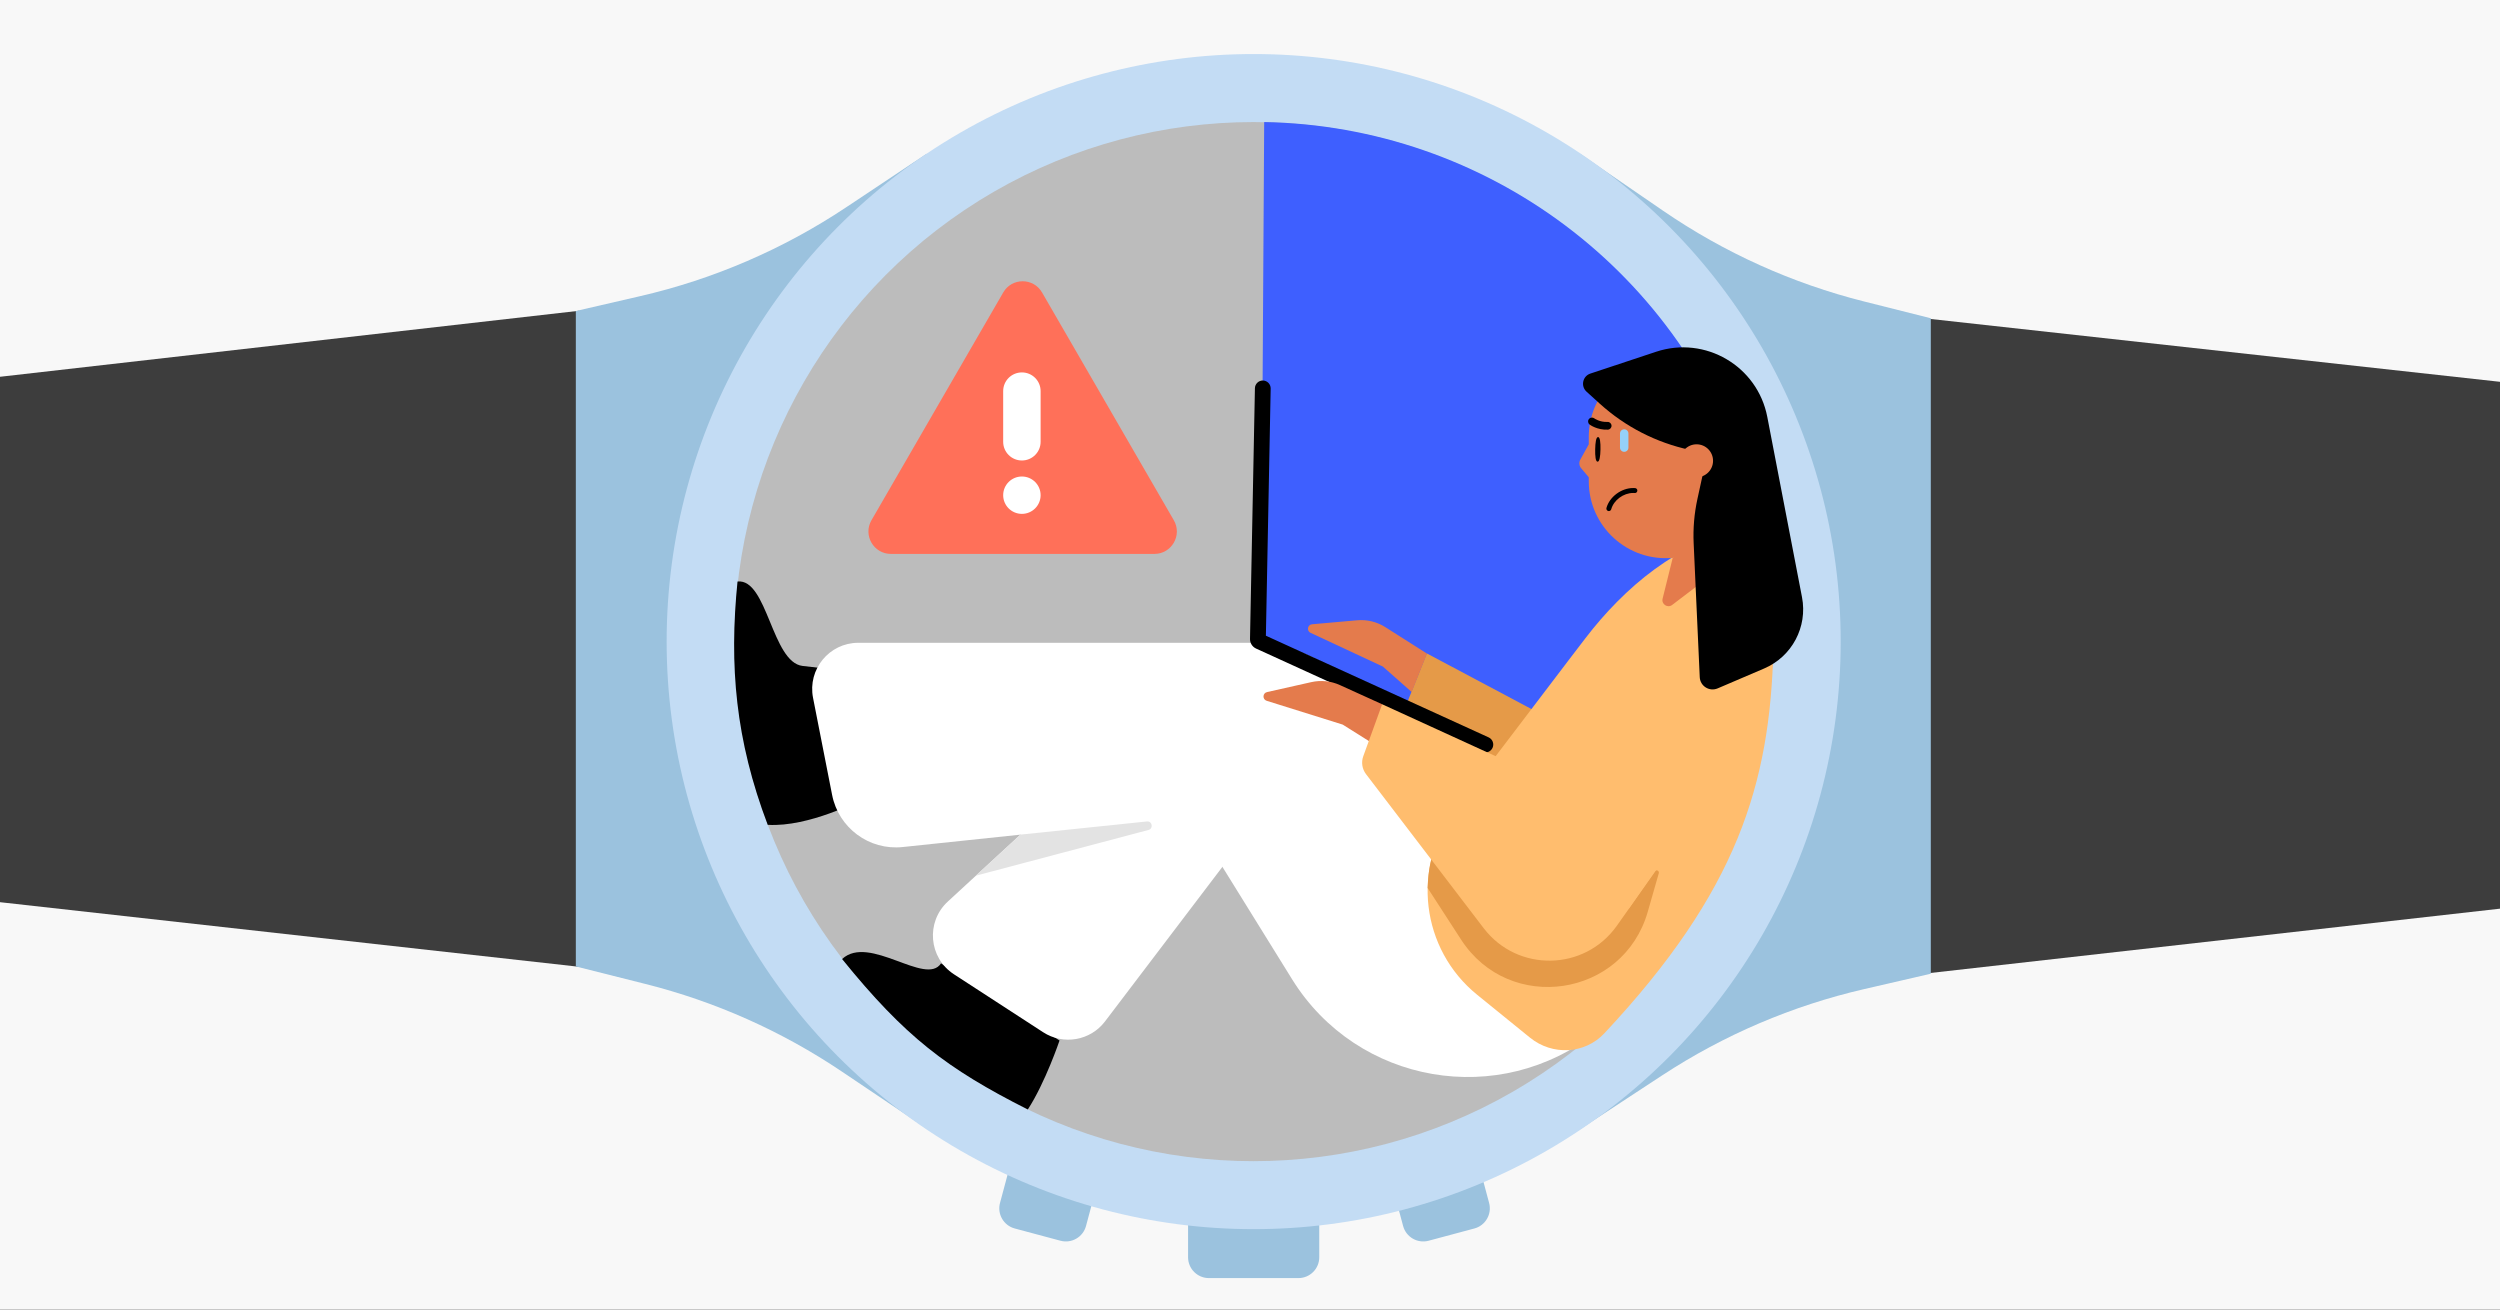
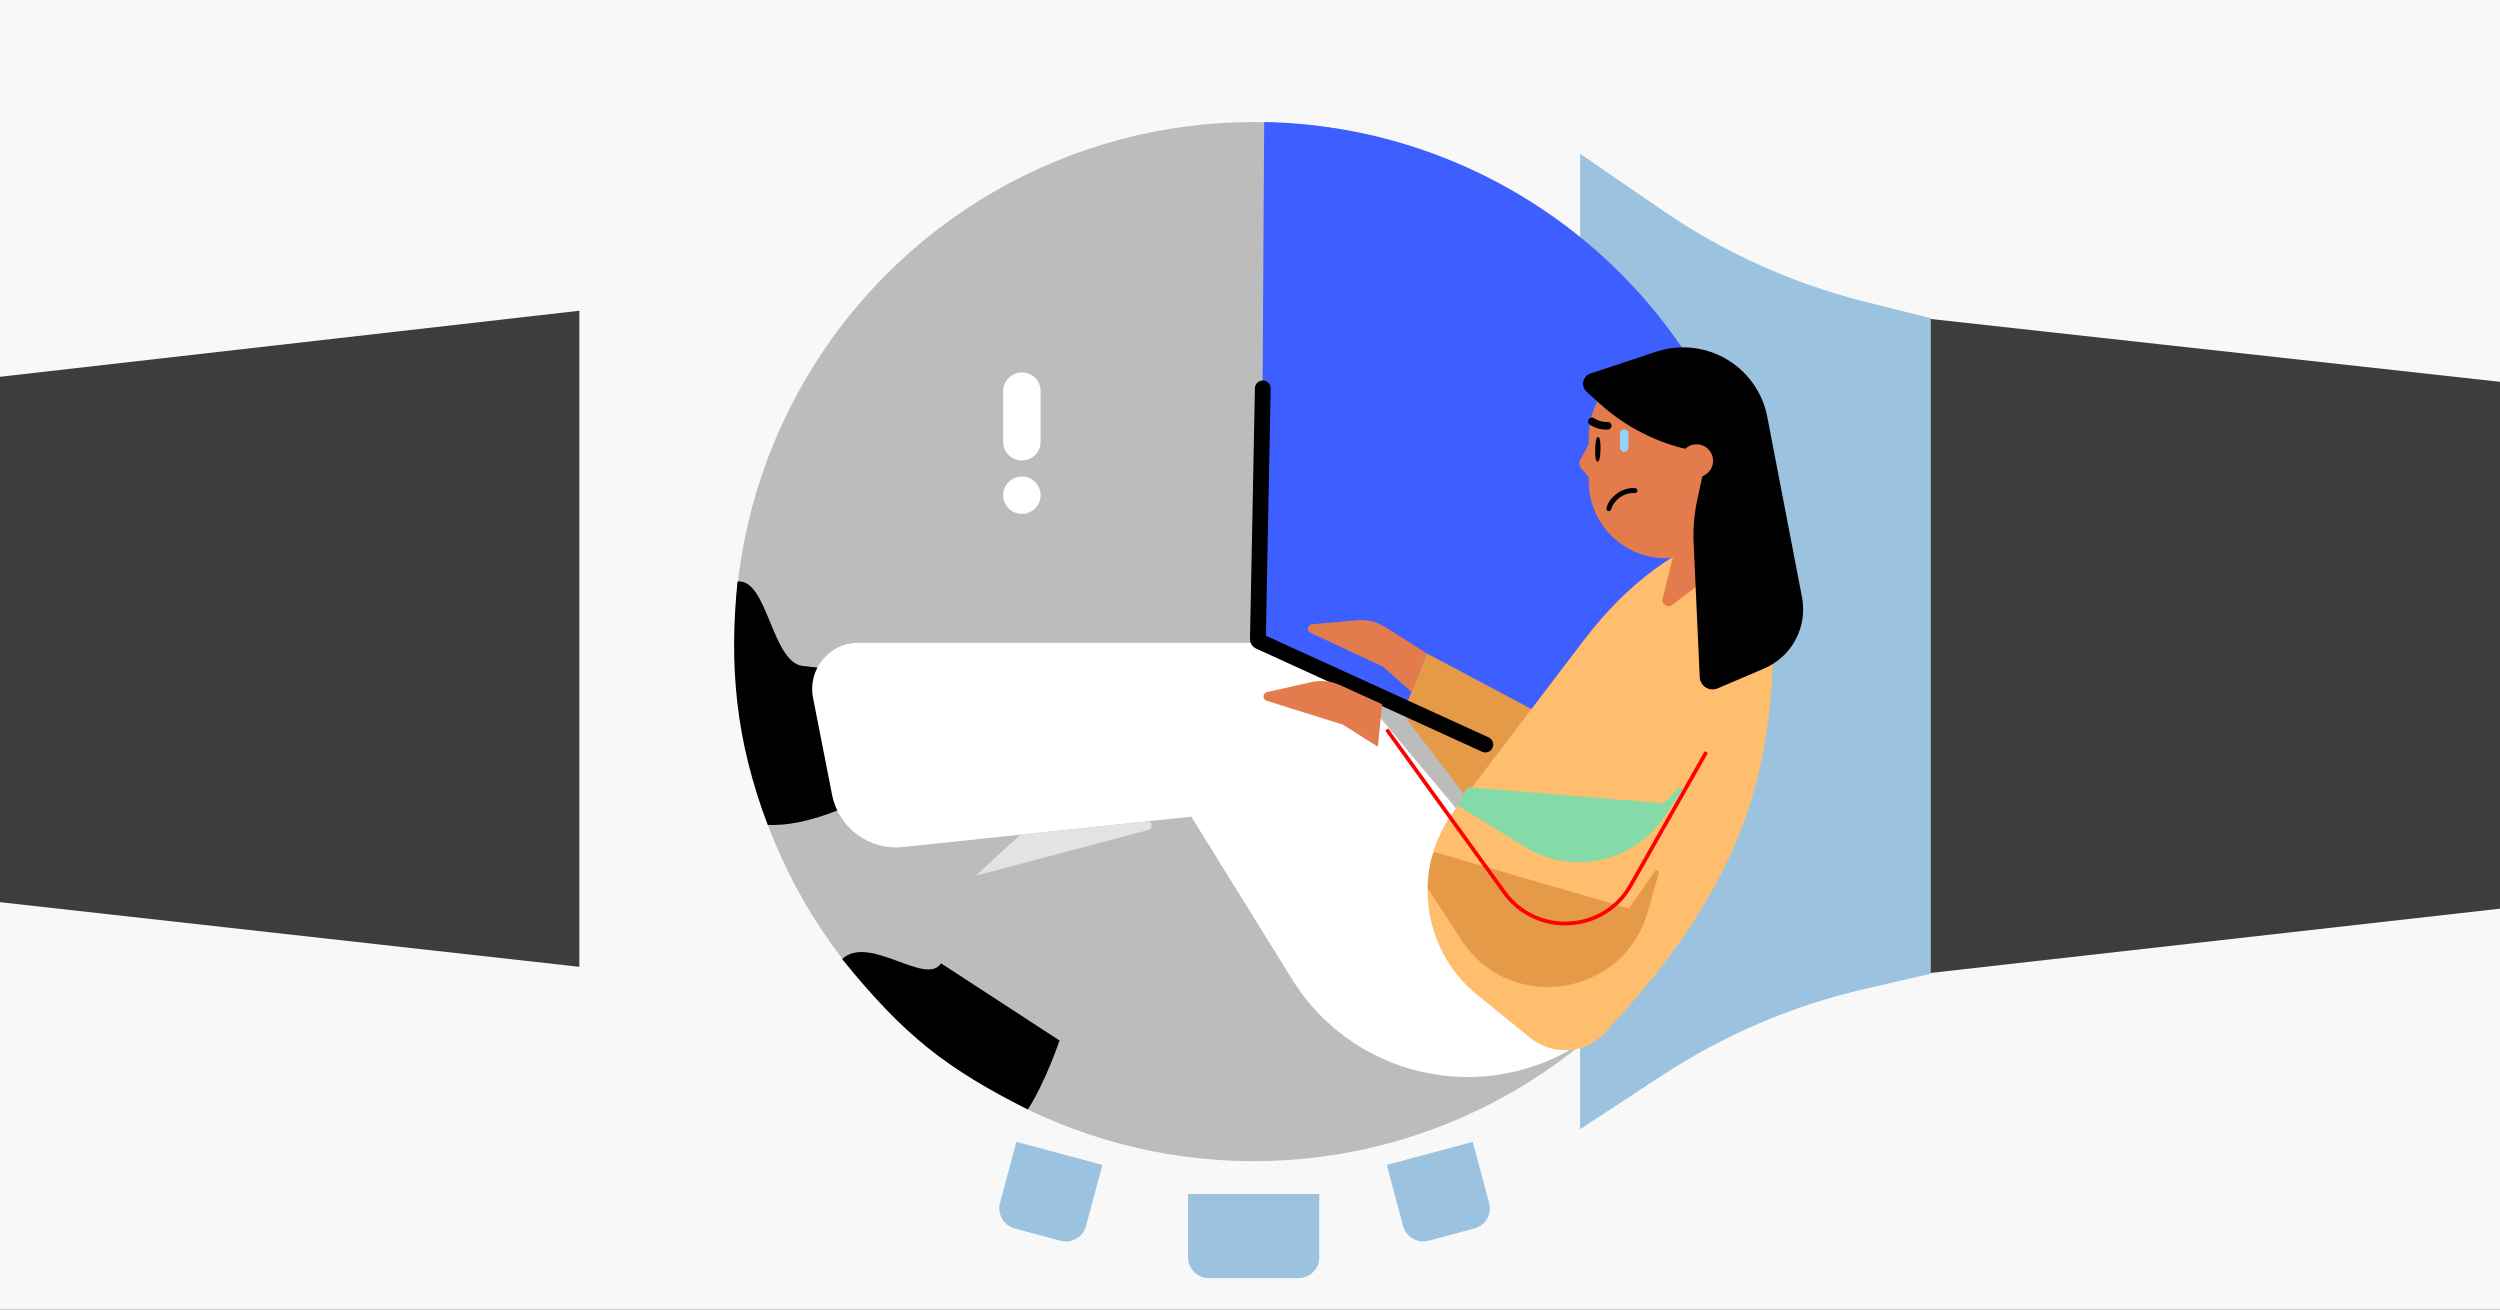
<svg xmlns="http://www.w3.org/2000/svg" fill="none" height="495" viewBox="0 0 945 495" width="945">
  <rect x="0" y="0" width="945" height="495" fill="#333333" stroke="none" />
  <clipPath id="clip0_6800_9">
    <path d="M0 0H945V495H0Z" />
  </clipPath>
  <g clip-path="url(#clip0_6800_9)">
    <path d="M0 0H945V495H0Z" fill="#f8f8f8" />
    <path d="M218.995 117.457-6.347 143.145V340.32L218.995 365.46 218.995 117.457Z" fill="#3d3d3d" />
-     <path d="M217.664 117.559 242.016 111.936C269.741 105.534 296.083 94.175 319.77 78.408L350.229 58.134V426.583L318.169 405.016C295.525 389.784 270.413 378.59 243.948 371.931L217.664 365.318V117.559Z" fill="#9bc2de" />
    <path d="M728.515 367.917 953.857 342.475 953.857 145.301 728.515 120.437 728.515 367.917Z" fill="#3d3d3d" />
    <g fill="#9bc2de">
      <path d="M729.846 368.062 704.677 373.873C677.483 380.153 651.617 391.201 628.278 406.505L597.281 426.832 597.281 58.134 628.621 79.643C651.732 95.505 677.481 107.127 704.664 113.967L729.846 120.302 729.846 368.062Z" />
      <path d="M449.091 451.328H498.683V475.243C498.683 479.592 495.157 483.118 490.808 483.118H456.966C452.617 483.118 449.091 479.592 449.091 475.243V451.328Z" />
      <path d="M384.191 431.619 416.7 440.33 410.511 463.43C409.385 467.631 405.067 470.124 400.866 468.998L383.57 464.364C379.369 463.238 376.876 458.92 378.002 454.719L384.191 431.619Z" />
      <path d="M556.697 431.619 524.188 440.33 530.377 463.43C531.503 467.631 535.821 470.124 540.022 468.998L557.318 464.364C561.519 463.238 564.012 458.92 562.886 454.719L556.697 431.619Z" />
    </g>
-     <ellipse cx="473.887" cy="242.524" fill="#c3dcf4" rx="221.896" ry="222.098" />
    <ellipse cx="473.836" cy="242.532" fill="#bcbcbc" rx="196.213" ry="196.392" />
    <path d="M477.861 46.132 476.682 241.115 652.893 322.854C671.537 281.263 675.88 233.018 661.725 185.939 636.569 102.276 561.386 47.639 477.861 46.132Z" fill="#3e5fff" />
    <path d="M355.717 364.144C349.971 372.962 328.595 353.002 318.315 362.512 342.095 391.871 357.776 403.87 388.513 419.38 395.128 409.228 400.502 393.312 400.502 393.312L355.724 364.148 355.717 364.144Z" fill="#000000" />
    <path d="M303.38 251.726C291.741 250.352 290.073 218.584 278.782 219.81 275.59 251.726 277.997 279.629 290.207 311.786 305.855 312.725 325.251 302.426 325.251 302.426L315.933 253.157 303.38 251.726Z" fill="#000000" />
    <path d="M605.604 282.214 652.341 228.798 659.433 285.588 627.45 330.487C615.237 347.631 589.915 348.052 577.139 331.324L532.649 273.069C531.131 271.082 530.769 268.442 531.697 266.12L539.341 246.994 605.604 282.214Z" fill="#e59a48" />
-     <path d="M516.619 262.912 569.414 309.017 538.639 340.87 465.117 323.656 417.686 386.106C412.161 393.38 401.965 395.158 394.308 390.184L360.585 368.276C351.032 362.07 349.889 348.514 358.267 340.793L443.486 262.258C463.776 242.014 496.694 242.308 516.619 262.912Z" fill="#ffffff" />
    <path d="M450.309 308.7 488.392 370.136C513.077 409.96 566.979 419.251 603.552 389.987L613.557 381.079 514.694 262.911C504.124 250.277 488.506 242.978 472.042 242.978L324.442 242.974C313.462 242.974 305.214 253.01 307.332 263.793L314.54 300.491C316.99 312.97 328.552 321.513 341.189 320.184L450.309 308.7Z" fill="#ffffff" />
    <path d="M549.962 306.08 593.139 249.289 599.273 241.267C613.654 222.459 634.949 203.968 658.42 200.961 658.42 200.961 670.511 238.861 670.341 245.485 669.037 296.285 656.82 336.785 606.453 390.587 599.043 398.502 586.771 399.075 578.353 392.245L558.358 376.021C537.14 358.806 533.423 327.835 549.962 306.08Z" fill="#ffbd6e" />
    <path d="M550.94 304.375 554.834 297.59 628.991 303.633 634.519 297.848C635.241 297.093 636.426 298.049 635.841 298.914L629.232 308.679C617.437 326.106 593.984 331.105 576.108 320.004L550.94 304.375Z" fill="#84dba8" />
    <path d="M433.543 310.509 385.726 315.487 368.838 331.015 434.131 313.721C436.082 313.205 435.551 310.3 433.543 310.509Z" fill="#e3e3e3" />
    <path d="M477.393 143.834C479.037 143.865 480.344 145.225 480.312 146.871L478.503 240.297 562.708 278.731C564.204 279.414 564.864 281.182 564.182 282.679 563.499 284.177 561.733 284.838 560.236 284.155L474.807 245.161C473.379 244.51 472.475 243.072 472.505 241.502L474.358 146.755C474.39 145.11 475.748 143.802 477.393 143.834Z" fill="#000000" />
    <path d="M523.64 237.053 539.398 247.068 533.625 261.596 522.697 251.942 495.395 239.218C493.815 238.481 494.228 236.127 495.963 235.973L513.004 234.463C516.738 234.132 520.476 235.043 523.64 237.053Z" fill="#e47b4c" />
    <path d="M506.465 258.948 522.447 266.206 520.828 282.247 507.543 273.896 478.798 264.899C477.135 264.379 477.233 261.99 478.933 261.608L495.691 257.84C499.307 257.026 503.089 257.416 506.465 258.948Z" fill="#e47b4c" />
    <path d="M539.652 335.662C539.79 331.345 540.372 325.766 541.986 321.992L615.719 343.396 625.499 329.372C626.043 328.569 627.291 329.153 627.024 330.085L622.849 344.659C613.583 377.006 570.595 383.423 552.303 355.189L539.652 335.662Z" fill="#e59a48" />
    <path d="M524.188 275.762 568.618 337.303C580.738 354.089 606.163 352.7 616.381 334.694L644.98 284.297" stroke="#ff0000" stroke-width="1.421" />
-     <path d="M591.718 297.899 624.907 233.088 653.826 289.522 611.192 349.902C599.019 367.142 573.632 367.618 560.823 350.846L516.348 292.612C514.877 290.687 514.488 288.144 515.315 285.866L522.448 266.206 591.718 297.899Z" fill="#ffbd6e" />
-     <path d="M379.229 110.548C382.492 104.908 390.628 104.908 393.891 110.548L443.703 196.649C446.973 202.301 442.898 209.376 436.372 209.376L336.748 209.376C330.222 209.376 326.147 202.301 329.417 196.649L379.229 110.548Z" fill="#ff7059" />
    <path d="M379.2 147.835C379.2 143.934 382.368 140.772 386.277 140.772 390.185 140.772 393.354 143.934 393.354 147.835V167.004C393.354 170.904 390.185 174.066 386.277 174.066 382.368 174.066 379.2 170.904 379.2 167.004V147.835Z" fill="#ffffff" />
    <path d="M393.354 187.182C393.354 191.082 390.185 194.244 386.277 194.244 382.369 194.244 379.2 191.082 379.2 187.182 379.2 183.281 382.369 180.119 386.277 180.119 390.185 180.119 393.354 183.281 393.354 187.182Z" fill="#ffffff" />
    <path d="M658.665 208.434V165.188C658.665 149.132 645.657 136.108 629.61 136.108 613.563 136.108 600.556 149.127 600.556 165.188V181.906C600.556 199.023 615.256 212.436 632.283 210.864" fill="#e47b4c" />
    <path d="M600.556 167.959 597.351 173.747C596.781 174.786 596.898 176.065 597.665 176.976L600.561 180.419 601.631 174.189 600.561 167.959H600.551 600.556Z" fill="#e47b4c" />
    <path d="M658.665 208.435 647.534 201.329 632.29 210.864 628.463 226.29C627.941 228.395 630.353 229.978 632.078 228.667L658.665 208.435Z" fill="#e47b4c" />
    <path d="M626.015 132.961C644.583 126.797 664.337 138.374 668.036 157.587L681.16 225.758C683.321 236.982 677.367 248.193 666.858 252.687L649.269 260.21C646.149 261.544 642.657 259.351 642.503 255.962L640.203 205.368C639.947 199.747 640.425 194.116 641.624 188.617L643.535 179.857 642.822 170.927 638.755 170.054C626.073 167.33 614.333 161.307 604.723 152.594L599.716 148.055C597.42 145.972 598.218 142.188 601.16 141.211L626.015 132.961Z" fill="#000000" />
-     <path d="M635.084 174.179C635.084 170.736 637.868 167.949 641.308 167.949 644.747 167.949 647.532 170.736 647.532 174.179 647.532 177.621 644.747 180.408 641.308 180.408 637.868 180.408 635.084 177.621 635.084 174.179Z" fill="#e47b4c" />
+     <path d="M635.084 174.179C635.084 170.736 637.868 167.949 641.308 167.949 644.747 167.949 647.532 170.736 647.532 174.179 647.532 177.621 644.747 180.408 641.308 180.408 637.868 180.408 635.084 177.621 635.084 174.179" fill="#e47b4c" />
    <path d="M601.764 157.847C601.322 157.847 600.88 158.05 600.587 158.433 600.103 159.078 600.23 159.989 600.875 160.474 600.986 160.565 603.718 162.595 607.764 162.409 608.568 162.377 609.196 161.689 609.159 160.885 609.116 160.08 608.451 159.451 607.636 159.488 604.676 159.627 602.648 158.151 602.632 158.135 602.376 157.943 602.067 157.852 601.764 157.852" fill="#000000" />
    <path d="M602.978 169.844C602.93 172.418 603.138 174.507 603.889 174.523 604.639 174.539 604.927 172.461 604.98 169.887 605.028 167.313 604.821 165.224 604.07 165.208 603.319 165.192 603.032 167.27 602.978 169.844Z" fill="#000000" />
    <path d="M612.355 163.87C612.355 162.988 613.07 162.273 613.952 162.273V162.273C614.835 162.273 615.55 162.988 615.55 163.87V169.195C615.55 170.077 614.835 170.792 613.952 170.792V170.792C613.07 170.792 612.355 170.077 612.355 169.195V163.87Z" fill="#95d1f9" />
    <path d="M617.926 186.359C618.454 186.435 618.884 185.981 618.921 185.496 618.964 184.99 618.575 184.537 618.069 184.499 617.835 184.483 617.596 184.473 617.361 184.473 612.852 184.473 608.411 187.782 607.235 192.008 607.171 192.248 607.203 192.498 607.325 192.717 607.448 192.935 607.645 193.09 607.89 193.159 607.969 193.186 608.049 193.191 608.14 193.191 608.56 193.191 608.928 192.909 609.04 192.504 609.998 189.045 613.65 186.338 617.372 186.338 617.558 186.338 617.739 186.333 617.926 186.359Z" fill="#000000" />
  </g>
</svg>